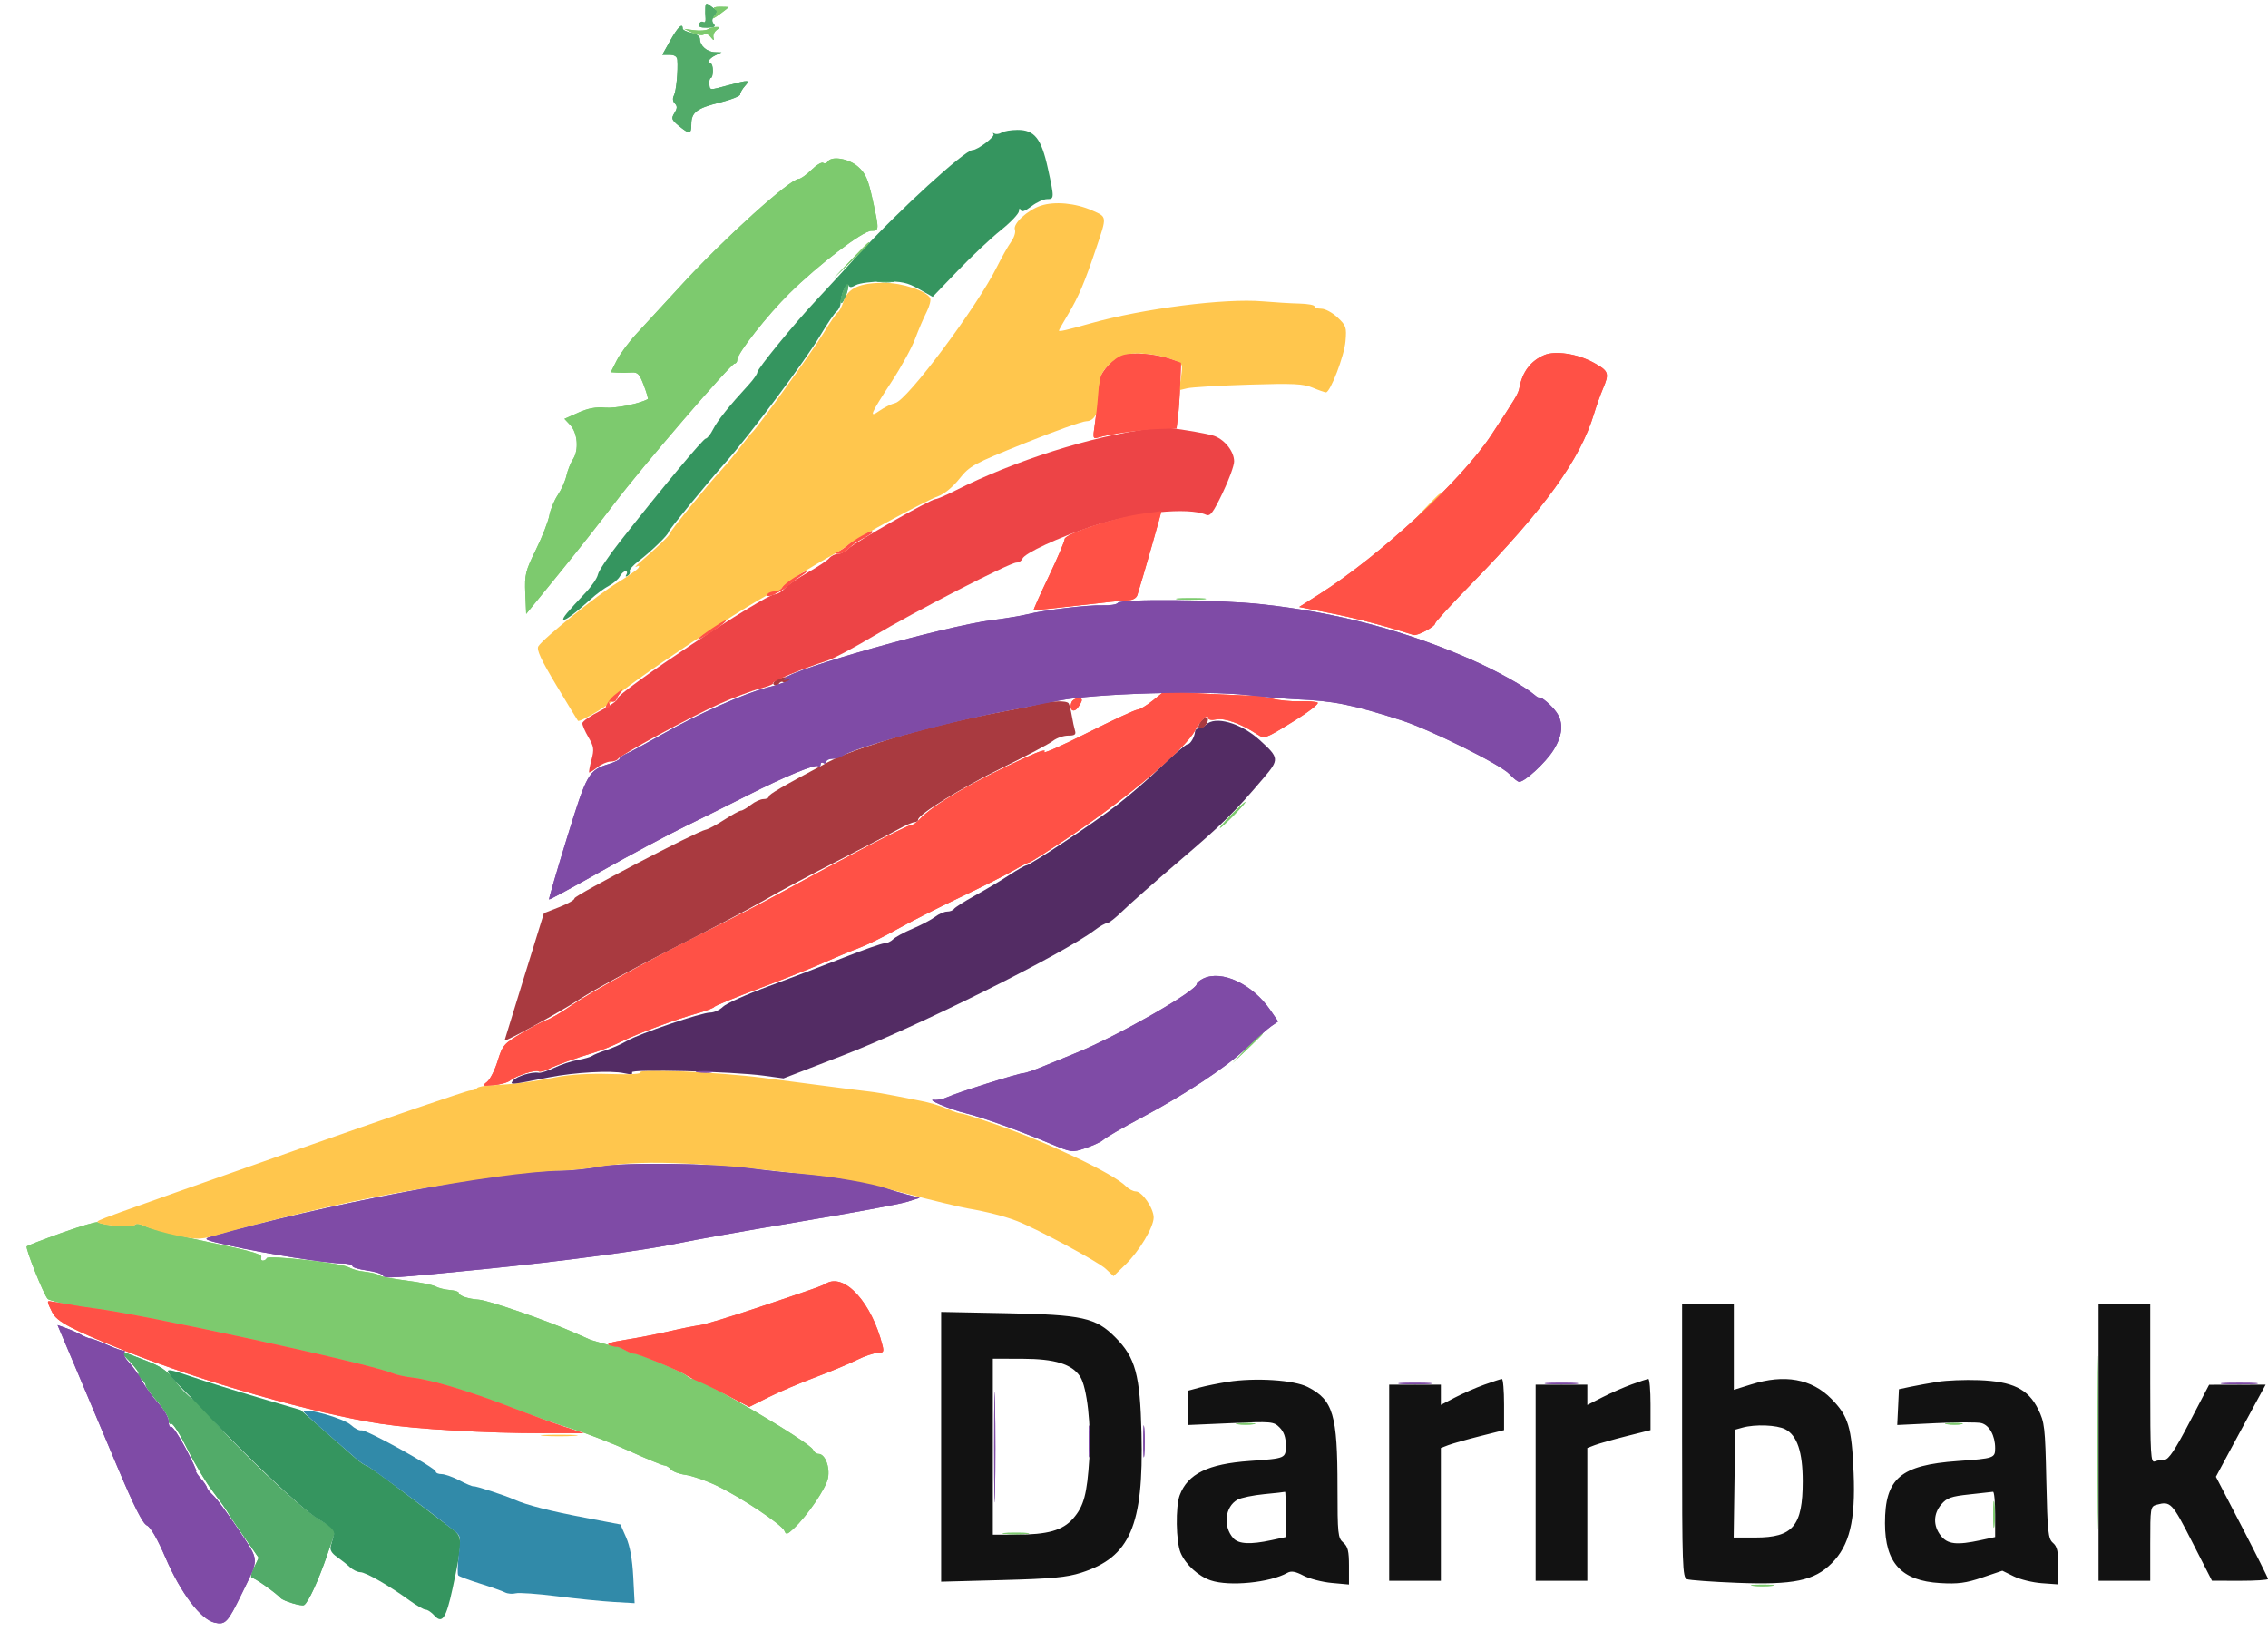
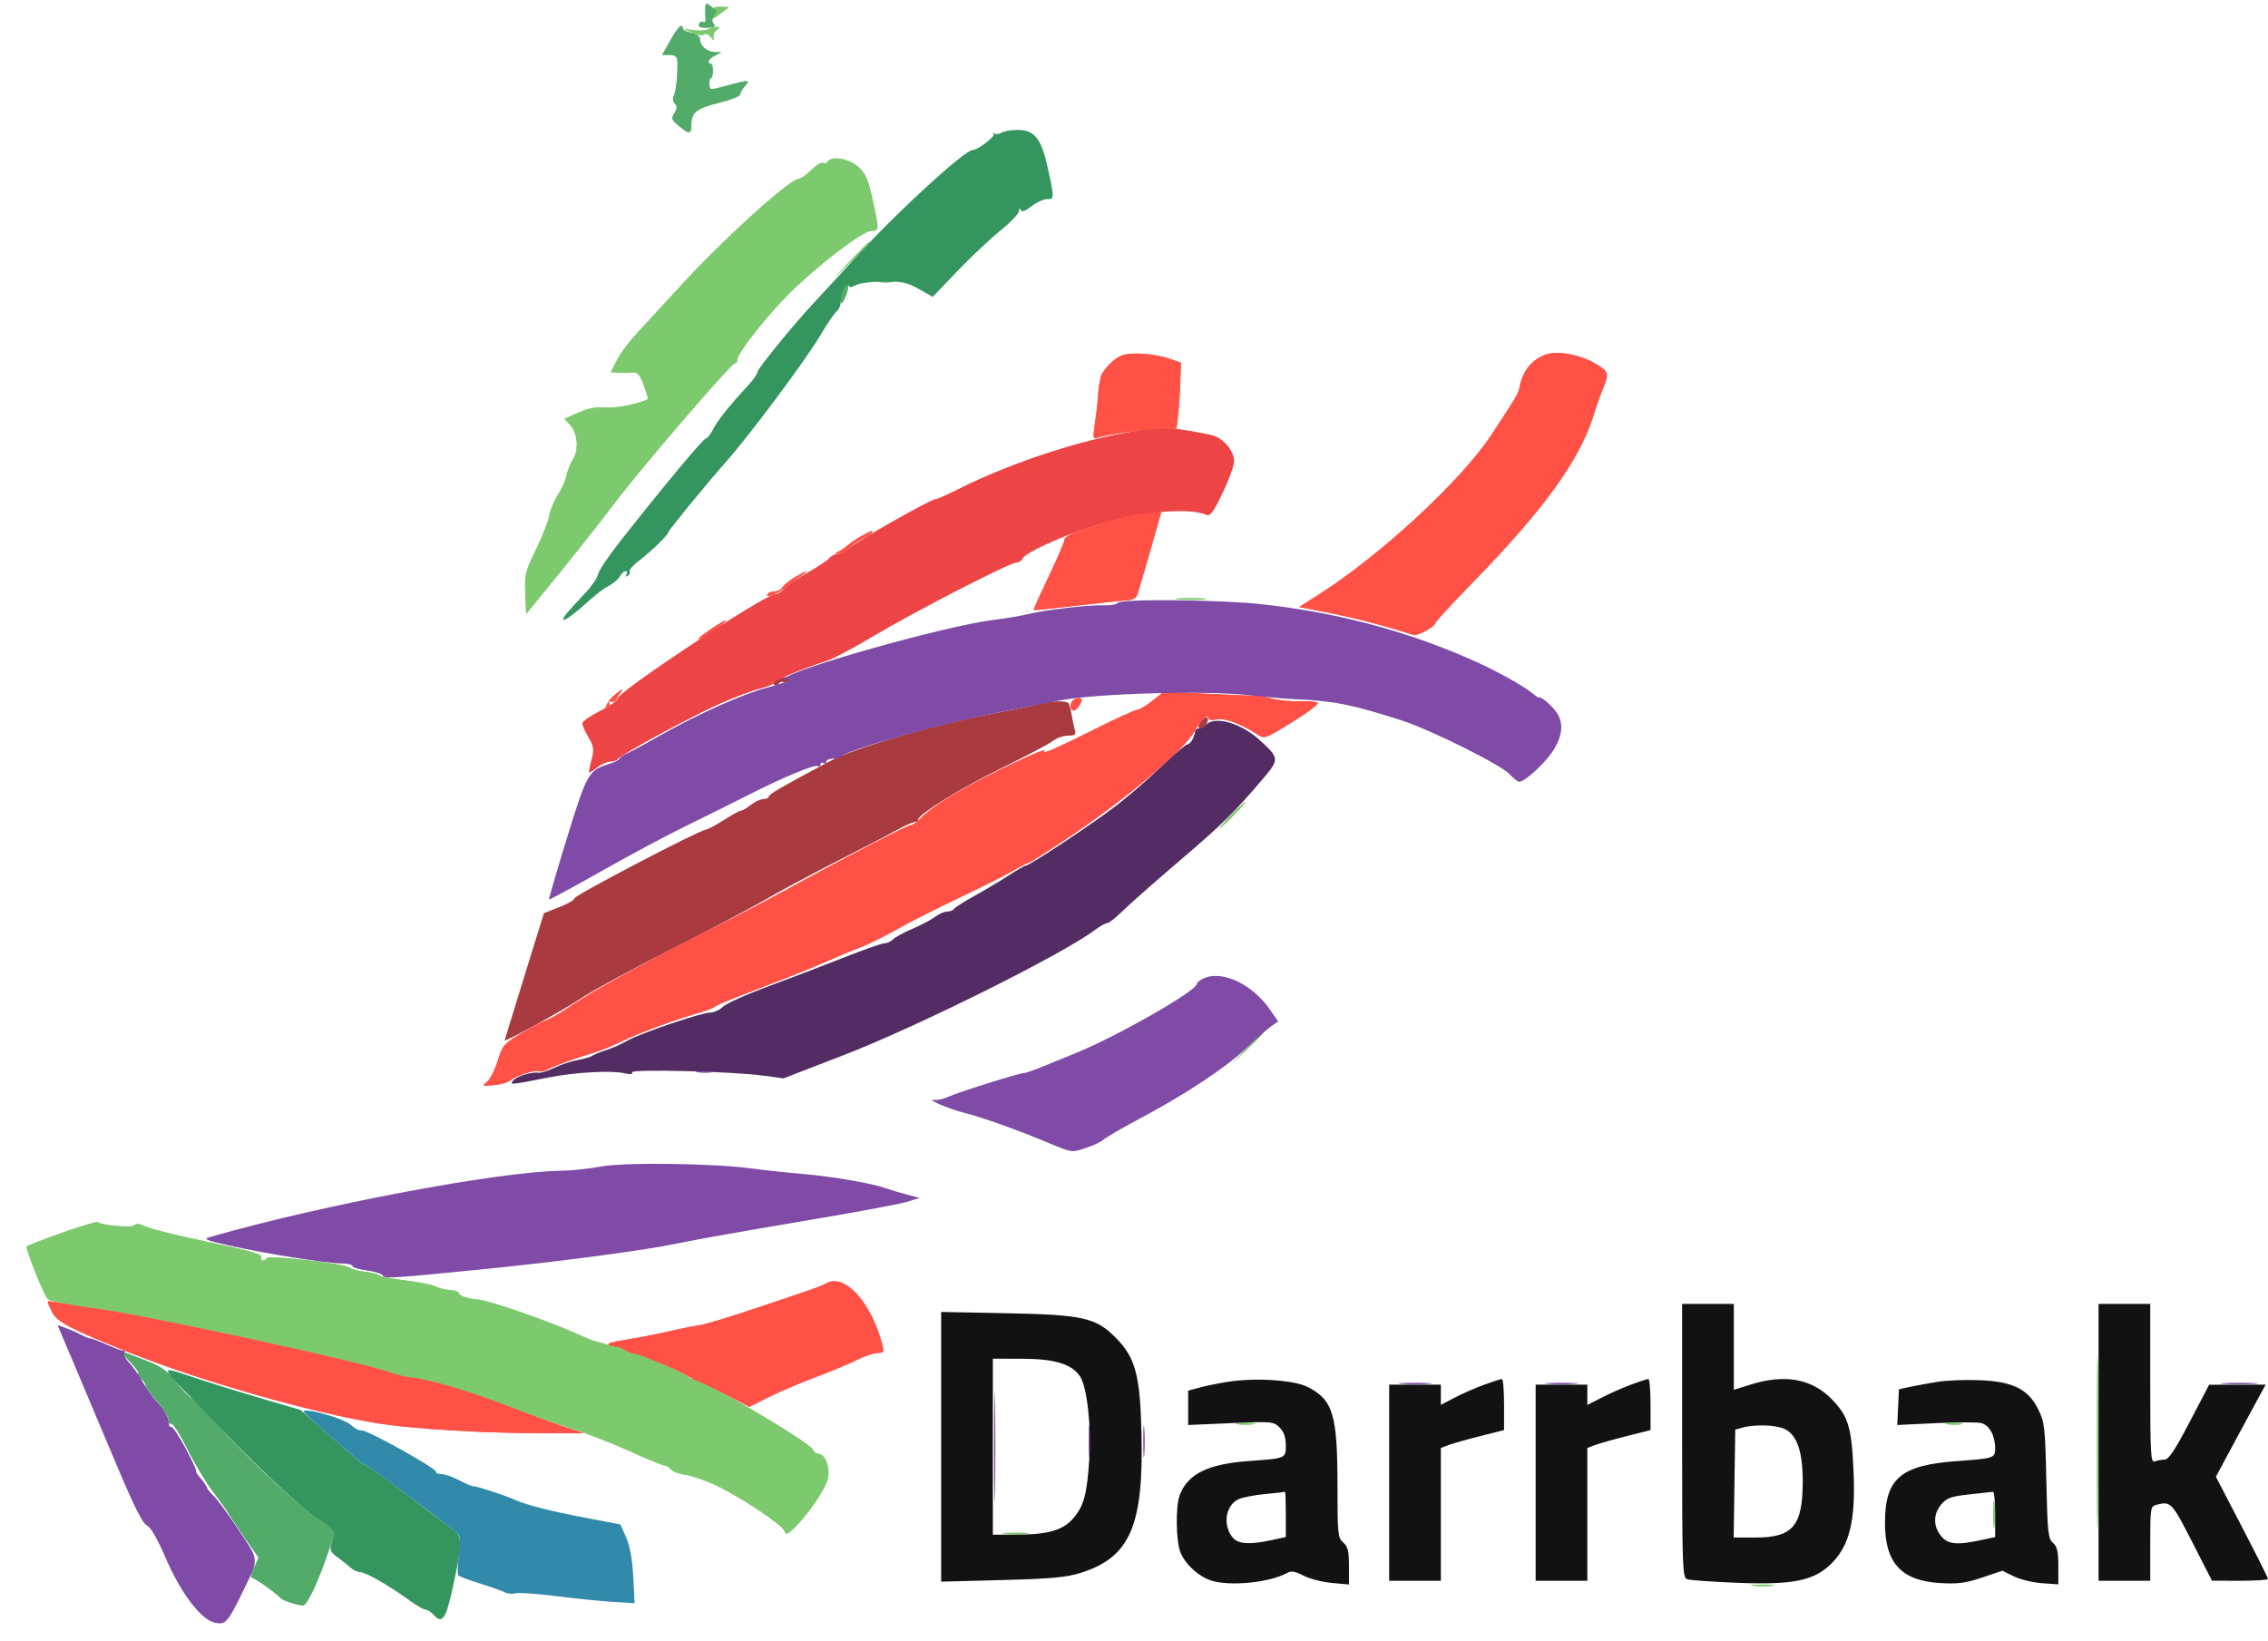
<svg xmlns="http://www.w3.org/2000/svg" width="76" height="55" viewBox="0 0 76 55" fill="none">
  <path fill-rule="evenodd" clip-rule="evenodd" d="M23.636 0.257C23.63 0.356 23.633 0.519 23.644 0.617C23.654 0.716 23.62 0.771 23.569 0.739C23.517 0.707 23.453 0.738 23.426 0.808C23.392 0.898 23.471 0.933 23.696 0.928C23.939 0.923 23.991 0.893 23.915 0.8C23.846 0.716 23.853 0.635 23.938 0.532C24.005 0.451 24.042 0.373 24.022 0.36C24.001 0.346 23.908 0.276 23.815 0.205C23.669 0.093 23.645 0.1 23.636 0.257ZM22.462 1.356L22.192 1.839H22.438C22.604 1.839 22.689 1.895 22.698 2.009C22.726 2.375 22.66 3.056 22.583 3.202C22.532 3.297 22.545 3.4 22.614 3.47C22.701 3.558 22.698 3.632 22.601 3.788C22.487 3.971 22.503 4.016 22.748 4.218C23.107 4.512 23.166 4.505 23.166 4.166C23.166 3.766 23.349 3.626 24.123 3.436C24.497 3.344 24.802 3.222 24.802 3.166C24.802 3.109 24.873 2.983 24.961 2.886C25.153 2.673 25.1 2.67 24.417 2.854C23.754 3.033 23.787 3.036 23.77 2.806C23.762 2.7 23.785 2.613 23.821 2.613C23.858 2.613 23.888 2.504 23.888 2.371C23.888 2.238 23.855 2.129 23.815 2.129C23.663 2.129 23.753 1.961 23.96 1.861L24.176 1.756L23.953 1.749C23.692 1.742 23.454 1.533 23.454 1.312C23.454 1.218 23.342 1.135 23.166 1.1C23.007 1.068 22.877 1.004 22.877 0.957C22.877 0.751 22.712 0.91 22.462 1.356ZM29.447 9.449C29.593 9.471 29.809 9.47 29.928 9.448C30.046 9.425 29.926 9.406 29.662 9.407C29.397 9.408 29.3 9.427 29.447 9.449ZM28.278 9.7C28.116 10.107 28.155 10.349 28.321 9.967C28.399 9.785 28.446 9.589 28.425 9.532C28.403 9.475 28.337 9.55 28.278 9.7ZM4.337 45.615C4.532 45.816 4.669 46.004 4.64 46.033C4.611 46.062 4.653 46.141 4.734 46.208C4.815 46.275 4.881 46.372 4.881 46.424C4.881 46.476 5.054 46.716 5.266 46.958C5.477 47.199 5.651 47.48 5.651 47.582C5.651 47.684 5.691 47.743 5.74 47.712C5.79 47.681 6.031 48.059 6.277 48.552C6.522 49.045 6.903 49.682 7.123 49.968C7.342 50.255 7.567 50.568 7.621 50.664C7.675 50.76 7.933 51.146 8.194 51.522L8.669 52.205L8.509 52.542C8.409 52.752 8.388 52.88 8.453 52.88C8.539 52.88 9.228 53.368 9.404 53.554C9.502 53.657 10.108 53.839 10.189 53.789C10.33 53.701 10.665 52.977 10.956 52.134C11.108 51.694 11.232 51.315 11.232 51.292C11.232 51.269 10.962 51.086 10.631 50.884C10.008 50.505 7.853 48.461 7.094 47.53C6.856 47.238 6.562 46.943 6.441 46.876C6.32 46.809 6.065 46.548 5.874 46.297C5.579 45.907 5.414 45.797 4.755 45.545L3.982 45.25L4.337 45.615Z" fill="#52AB69" />
  <path fill-rule="evenodd" clip-rule="evenodd" d="M23.95 0.301C24.041 0.358 24.036 0.413 23.93 0.545C23.841 0.655 23.904 0.633 24.104 0.486C24.276 0.36 24.417 0.25 24.417 0.242C24.417 0.235 24.285 0.228 24.124 0.228C23.952 0.228 23.88 0.258 23.95 0.301ZM23.724 0.981C23.656 1.023 23.449 1.037 23.263 1.013L22.925 0.968L23.214 1.101C23.373 1.174 23.542 1.198 23.591 1.154C23.64 1.109 23.738 1.146 23.813 1.239C23.915 1.365 23.938 1.37 23.909 1.259C23.888 1.18 23.934 1.067 24.012 1.01C24.135 0.919 24.133 0.905 24 0.905C23.916 0.905 23.792 0.939 23.724 0.981ZM27.736 5.418C27.703 5.472 27.634 5.49 27.582 5.458C27.531 5.426 27.353 5.534 27.186 5.698C27.019 5.862 26.829 5.996 26.764 5.996C26.472 5.996 24.276 7.979 22.867 9.514C22.277 10.158 21.587 10.907 21.334 11.179C21.081 11.45 20.782 11.853 20.67 12.073L20.467 12.473L20.686 12.487C20.806 12.495 21.017 12.493 21.154 12.483C21.369 12.467 21.428 12.527 21.573 12.909C21.666 13.154 21.727 13.363 21.708 13.374C21.437 13.529 20.618 13.693 20.279 13.661C19.973 13.632 19.709 13.681 19.38 13.828L18.914 14.036L19.11 14.247C19.356 14.509 19.402 15.081 19.203 15.386C19.12 15.514 19.021 15.763 18.982 15.94C18.943 16.118 18.813 16.41 18.692 16.588C18.572 16.767 18.443 17.078 18.407 17.279C18.37 17.48 18.169 17.995 17.958 18.423C17.604 19.142 17.577 19.255 17.603 19.888L17.632 20.574L18.739 19.215C19.348 18.468 20.176 17.417 20.58 16.881C21.46 15.71 24.491 12.183 24.617 12.183C24.666 12.183 24.706 12.125 24.706 12.055C24.706 11.841 25.713 10.559 26.458 9.825C27.425 8.871 28.911 7.736 29.193 7.736C29.465 7.736 29.466 7.719 29.238 6.678C29.09 6.004 29.006 5.813 28.757 5.59C28.448 5.313 27.862 5.214 27.736 5.418ZM28.504 8.727L27.93 9.331L28.531 8.754C29.09 8.218 29.177 8.123 29.105 8.123C29.09 8.123 28.82 8.395 28.504 8.727ZM39.502 20.084C39.727 20.104 40.095 20.104 40.32 20.084C40.545 20.063 40.361 20.047 39.911 20.047C39.461 20.047 39.277 20.063 39.502 20.084ZM41.258 27.311C41.025 27.55 40.855 27.746 40.882 27.746C40.908 27.746 41.121 27.55 41.355 27.311C41.588 27.072 41.758 26.876 41.731 26.876C41.705 26.876 41.492 27.072 41.258 27.311ZM41.784 35.117L41.306 35.625L41.812 35.145C42.09 34.881 42.317 34.653 42.317 34.637C42.317 34.565 42.228 34.646 41.784 35.117ZM2.073 41.314C1.456 41.535 0.926 41.739 0.896 41.77C0.84 41.826 1.466 43.395 1.598 43.529C1.668 43.601 2.497 43.773 3.1 43.84C4.58 44.004 12.436 45.709 13.145 46.02C13.271 46.075 13.574 46.142 13.819 46.169C14.437 46.237 15.729 46.624 17.073 47.144C17.698 47.386 18.618 47.71 19.118 47.864C19.618 48.018 20.505 48.362 21.091 48.627C21.676 48.893 22.204 49.11 22.264 49.11C22.323 49.11 22.422 49.169 22.482 49.242C22.542 49.315 22.764 49.398 22.974 49.426C23.185 49.455 23.642 49.611 23.989 49.775C24.784 50.148 26.207 51.094 26.287 51.302C26.339 51.438 26.38 51.428 26.594 51.227C27.059 50.79 27.682 49.873 27.746 49.532C27.816 49.156 27.646 48.723 27.429 48.723C27.357 48.723 27.275 48.662 27.247 48.588C27.152 48.341 23.524 46.21 23.198 46.21C23.148 46.21 23.06 46.162 23.002 46.103C22.885 45.985 21.352 45.337 21.254 45.364C21.221 45.373 21.085 45.321 20.952 45.247C20.82 45.174 20.69 45.12 20.664 45.127C20.625 45.138 20.25 45.041 19.797 44.904C19.771 44.895 19.537 44.793 19.277 44.676C18.385 44.274 16.381 43.579 16.044 43.554C15.674 43.528 15.37 43.422 15.37 43.32C15.37 43.284 15.236 43.244 15.071 43.231C14.906 43.219 14.691 43.165 14.592 43.111C14.493 43.058 14.056 42.97 13.622 42.915C13.188 42.861 12.787 42.787 12.73 42.751C12.624 42.684 12.506 42.656 12.098 42.6C11.965 42.582 11.77 42.52 11.665 42.463C11.409 42.325 8.98 42.058 8.939 42.163C8.921 42.209 8.862 42.246 8.808 42.246C8.754 42.246 8.731 42.191 8.757 42.123C8.791 42.032 8.323 41.9 7.011 41.63C6.025 41.427 5.073 41.193 4.896 41.11C4.684 41.01 4.553 40.993 4.511 41.059C4.451 41.154 3.463 41.075 3.274 40.961C3.231 40.935 2.691 41.094 2.073 41.314ZM70.27 48.336C70.27 50.915 70.283 51.97 70.298 50.681C70.313 49.391 70.313 47.281 70.298 45.992C70.283 44.703 70.27 45.758 70.27 48.336ZM41.475 47.729C41.62 47.751 41.859 47.751 42.004 47.729C42.15 47.707 42.031 47.689 41.739 47.689C41.448 47.689 41.329 47.707 41.475 47.729ZM65.247 47.729C65.393 47.751 65.61 47.751 65.728 47.728C65.846 47.705 65.727 47.687 65.462 47.687C65.197 47.688 65.101 47.707 65.247 47.729ZM66.794 50.753C66.794 51.152 66.811 51.315 66.831 51.116C66.852 50.916 66.852 50.59 66.831 50.391C66.811 50.191 66.794 50.354 66.794 50.753ZM33.68 51.403C33.878 51.424 34.203 51.424 34.401 51.403C34.6 51.383 34.438 51.365 34.041 51.365C33.644 51.365 33.481 51.383 33.68 51.403ZM58.749 53.143C58.922 53.164 59.203 53.164 59.375 53.143C59.547 53.122 59.406 53.104 59.062 53.104C58.718 53.104 58.577 53.122 58.749 53.143Z" fill="#7DCA6E" />
-   <path fill-rule="evenodd" clip-rule="evenodd" d="M37.458 20.205C37.426 20.258 37.196 20.294 36.947 20.286C36.457 20.269 34.968 20.447 34.426 20.586C34.241 20.634 33.707 20.722 33.241 20.782C31.67 20.983 26.627 22.398 26.294 22.732C26.23 22.795 26.262 22.807 26.39 22.766C26.538 22.719 26.549 22.727 26.438 22.799C26.359 22.85 26.03 22.959 25.708 23.042C24.951 23.235 23.364 23.941 22.204 24.603C21.701 24.889 21.17 25.177 21.025 25.242C20.879 25.307 20.76 25.39 20.76 25.427C20.76 25.463 20.598 25.543 20.399 25.605C19.723 25.815 19.665 25.918 18.998 28.085C18.654 29.201 18.385 30.127 18.399 30.143C18.414 30.158 19.2 29.733 20.146 29.198C21.093 28.663 22.365 27.982 22.974 27.686C23.582 27.389 24.514 26.927 25.043 26.658C26.27 26.035 27.302 25.607 27.411 25.675C27.458 25.704 27.497 25.679 27.497 25.62C27.497 25.56 27.54 25.538 27.593 25.571C27.646 25.604 27.689 25.585 27.689 25.529C27.689 25.472 27.789 25.426 27.911 25.426C28.032 25.426 28.173 25.387 28.223 25.339C28.483 25.093 31.756 24.19 33.704 23.827C34.181 23.738 34.982 23.582 35.484 23.48C36.676 23.239 40.368 23.132 41.836 23.297C42.392 23.359 43.106 23.421 43.424 23.434C44.688 23.487 45.309 23.611 46.94 24.133C47.916 24.445 50.297 25.628 50.586 25.945C50.715 26.085 50.86 26.2 50.909 26.2C51.098 26.2 51.789 25.562 52.052 25.146C52.364 24.652 52.401 24.225 52.162 23.877C52.004 23.646 51.631 23.326 51.578 23.376C51.564 23.389 51.499 23.354 51.434 23.297C51.097 23.005 50.165 22.485 49.276 22.094C47.079 21.128 44.76 20.517 42.269 20.248C40.814 20.091 37.546 20.062 37.458 20.205ZM40.32 32.794C40.201 32.852 40.104 32.933 40.104 32.975C40.104 33.203 37.441 34.725 36.062 35.285C35.771 35.403 35.281 35.604 34.973 35.731C34.665 35.859 34.362 35.963 34.299 35.962C34.146 35.961 32.032 36.628 31.741 36.769C31.614 36.831 31.419 36.871 31.308 36.859C30.995 36.824 31.816 37.173 32.357 37.306C32.913 37.442 34.157 37.889 35.196 38.326C35.905 38.625 35.925 38.627 36.362 38.481C36.607 38.398 36.867 38.282 36.94 38.221C37.085 38.099 37.563 37.822 38.361 37.396C39.711 36.675 41.08 35.769 41.692 35.191C42.062 34.84 42.47 34.481 42.598 34.392L42.83 34.231L42.563 33.843C41.964 32.975 40.938 32.495 40.32 32.794ZM23.384 35.936C23.53 35.958 23.747 35.957 23.865 35.934C23.984 35.911 23.864 35.893 23.599 35.894C23.335 35.895 23.238 35.913 23.384 35.936ZM20.121 39.095C19.742 39.168 19.158 39.23 18.821 39.234C16.746 39.253 10.796 40.374 7.049 41.452C6.794 41.525 6.869 41.558 7.722 41.75C8.877 42.009 10.949 42.338 11.449 42.341C11.648 42.342 11.81 42.381 11.81 42.427C11.81 42.474 12.025 42.54 12.287 42.575C12.55 42.61 12.793 42.685 12.829 42.743C12.898 42.855 13.091 42.843 16.237 42.53C18.789 42.276 21.685 41.89 22.733 41.664C23.209 41.561 25.028 41.238 26.775 40.945C28.522 40.653 30.146 40.353 30.384 40.279L30.817 40.143L30.384 40.03C30.146 39.968 29.843 39.878 29.71 39.829C29.25 39.66 27.924 39.43 26.919 39.344C26.364 39.296 25.584 39.212 25.187 39.158C23.921 38.984 20.892 38.946 20.121 39.095ZM2.545 45.864C2.884 46.666 3.513 48.155 3.941 49.174C4.491 50.48 4.78 51.054 4.921 51.12C5.05 51.179 5.275 51.569 5.551 52.211C6.057 53.386 6.732 54.277 7.194 54.379C7.553 54.458 7.63 54.376 8.1 53.411C8.698 52.186 8.705 52.337 7.994 51.267C7.647 50.745 7.27 50.231 7.155 50.125C7.041 50.018 6.941 49.895 6.935 49.85C6.928 49.806 6.831 49.664 6.72 49.536C6.609 49.408 6.543 49.303 6.573 49.303C6.602 49.303 6.443 48.957 6.219 48.534C5.995 48.111 5.775 47.788 5.731 47.815C5.687 47.842 5.651 47.762 5.651 47.636C5.651 47.509 5.5 47.242 5.312 47.036C5.126 46.832 4.877 46.49 4.759 46.275C4.641 46.061 4.444 45.784 4.322 45.66C4.201 45.536 4.128 45.391 4.161 45.337C4.195 45.282 4.186 45.248 4.142 45.261C4.099 45.273 3.852 45.187 3.594 45.07C3.335 44.952 3.084 44.856 3.034 44.856C2.984 44.856 2.849 44.803 2.733 44.739C2.618 44.674 2.389 44.572 2.225 44.513L1.928 44.406L2.545 45.864ZM33.314 48.481C33.314 50.13 33.327 50.818 33.343 50.01C33.359 49.203 33.359 47.854 33.343 47.013C33.327 46.173 33.314 46.833 33.314 48.481ZM46.961 46.377C47.212 46.397 47.624 46.397 47.875 46.377C48.127 46.358 47.921 46.341 47.418 46.341C46.915 46.341 46.709 46.358 46.961 46.377ZM51.869 46.377C52.12 46.397 52.532 46.397 52.783 46.377C53.035 46.358 52.829 46.341 52.326 46.341C51.823 46.341 51.617 46.358 51.869 46.377ZM74.533 46.378C74.811 46.397 75.265 46.397 75.543 46.378C75.821 46.358 75.594 46.342 75.038 46.342C74.482 46.342 74.255 46.358 74.533 46.378ZM36.481 48.288C36.481 48.767 36.497 48.974 36.517 48.75C36.537 48.526 36.538 48.134 36.518 47.88C36.498 47.626 36.481 47.81 36.481 48.288ZM38.31 48.288C38.309 48.767 38.325 48.974 38.346 48.75C38.366 48.526 38.366 48.134 38.346 47.88C38.326 47.626 38.31 47.81 38.31 48.288Z" fill="#7F4BA6" />
  <path fill-rule="evenodd" clip-rule="evenodd" d="M23.636 0.257C23.63 0.356 23.633 0.519 23.644 0.617C23.654 0.716 23.62 0.771 23.569 0.739C23.517 0.707 23.453 0.738 23.426 0.808C23.392 0.898 23.471 0.933 23.696 0.928C23.939 0.923 23.991 0.893 23.915 0.8C23.846 0.716 23.853 0.635 23.938 0.532C24.005 0.451 24.042 0.373 24.022 0.36C24.001 0.346 23.908 0.276 23.815 0.205C23.669 0.093 23.645 0.1 23.636 0.257ZM22.462 1.356L22.192 1.839H22.438C22.604 1.839 22.689 1.895 22.698 2.009C22.726 2.375 22.66 3.056 22.583 3.202C22.532 3.297 22.545 3.4 22.614 3.47C22.701 3.558 22.698 3.632 22.601 3.788C22.487 3.971 22.503 4.016 22.748 4.218C23.107 4.512 23.166 4.505 23.166 4.166C23.166 3.766 23.349 3.626 24.123 3.436C24.497 3.344 24.802 3.222 24.802 3.166C24.802 3.109 24.873 2.983 24.961 2.886C25.153 2.673 25.1 2.67 24.417 2.854C23.754 3.033 23.787 3.036 23.77 2.806C23.762 2.7 23.785 2.613 23.821 2.613C23.858 2.613 23.888 2.504 23.888 2.371C23.888 2.238 23.855 2.129 23.815 2.129C23.663 2.129 23.753 1.961 23.96 1.861L24.176 1.756L23.953 1.749C23.692 1.742 23.454 1.533 23.454 1.312C23.454 1.218 23.342 1.135 23.166 1.1C23.007 1.068 22.877 1.004 22.877 0.957C22.877 0.751 22.712 0.91 22.462 1.356ZM29.447 9.449C29.593 9.471 29.809 9.47 29.928 9.448C30.046 9.425 29.926 9.406 29.662 9.407C29.397 9.408 29.3 9.427 29.447 9.449ZM28.278 9.7C28.116 10.107 28.155 10.349 28.321 9.967C28.399 9.785 28.446 9.589 28.425 9.532C28.403 9.475 28.337 9.55 28.278 9.7ZM4.337 45.615C4.532 45.816 4.669 46.004 4.64 46.033C4.611 46.062 4.653 46.141 4.734 46.208C4.815 46.275 4.881 46.372 4.881 46.424C4.881 46.476 5.054 46.716 5.266 46.958C5.477 47.199 5.651 47.48 5.651 47.582C5.651 47.684 5.691 47.743 5.74 47.712C5.79 47.681 6.031 48.059 6.277 48.552C6.522 49.045 6.903 49.682 7.123 49.968C7.342 50.255 7.567 50.568 7.621 50.664C7.675 50.76 7.933 51.146 8.194 51.522L8.669 52.205L8.509 52.542C8.409 52.752 8.388 52.88 8.453 52.88C8.539 52.88 9.228 53.368 9.404 53.554C9.502 53.657 10.108 53.839 10.189 53.789C10.33 53.701 10.665 52.977 10.956 52.134C11.108 51.694 11.232 51.315 11.232 51.292C11.232 51.269 10.962 51.086 10.631 50.884C10.008 50.505 7.853 48.461 7.094 47.53C6.856 47.238 6.562 46.943 6.441 46.876C6.32 46.809 6.065 46.548 5.874 46.297C5.579 45.907 5.414 45.797 4.755 45.545L3.982 45.25L4.337 45.615Z" fill="#52AB69" />
  <path fill-rule="evenodd" clip-rule="evenodd" d="M33.564 4.444C33.487 4.493 33.379 4.507 33.324 4.476C33.268 4.444 33.253 4.452 33.291 4.494C33.361 4.572 32.761 5.029 32.589 5.029C32.33 5.029 30.101 7.066 28.79 8.5C28.226 9.117 27.561 9.839 27.312 10.104C26.605 10.859 25.379 12.361 25.379 12.473C25.379 12.529 25.251 12.715 25.094 12.886C24.428 13.611 24.048 14.087 23.898 14.382C23.81 14.555 23.699 14.696 23.651 14.696C23.566 14.696 22.206 16.329 20.776 18.147C20.392 18.636 20.058 19.134 20.036 19.253C20.013 19.372 19.827 19.646 19.622 19.862C19.012 20.507 18.835 20.721 18.879 20.766C18.926 20.813 19.285 20.544 19.798 20.078C19.983 19.909 20.257 19.708 20.407 19.63C20.556 19.552 20.72 19.411 20.771 19.316C20.822 19.221 20.907 19.143 20.962 19.143C21.016 19.143 21.029 19.193 20.991 19.254C20.948 19.324 20.965 19.34 21.035 19.296C21.097 19.258 21.126 19.191 21.099 19.147C21.073 19.103 21.213 18.944 21.411 18.793C21.819 18.481 22.396 17.921 22.396 17.836C22.396 17.776 23.697 16.188 24.303 15.507C25.111 14.6 27.002 12.065 27.506 11.211C27.721 10.848 27.959 10.499 28.034 10.436C28.109 10.374 28.17 10.244 28.17 10.147C28.17 9.888 28.378 9.408 28.43 9.548C28.465 9.642 28.52 9.643 28.683 9.553C28.798 9.489 29.217 9.435 29.614 9.432C30.225 9.428 30.406 9.468 30.795 9.688L31.254 9.948L32.094 9.073C32.556 8.592 33.205 7.981 33.535 7.717C33.866 7.452 34.14 7.164 34.145 7.075C34.149 6.976 34.171 6.961 34.2 7.034C34.234 7.118 34.342 7.082 34.563 6.913C34.736 6.781 34.97 6.673 35.084 6.673C35.334 6.673 35.334 6.646 35.112 5.632C34.895 4.642 34.665 4.352 34.096 4.354C33.88 4.355 33.641 4.396 33.564 4.444ZM5.645 46.007C5.694 46.098 5.91 46.345 6.124 46.554C6.338 46.763 6.674 47.109 6.871 47.321C8.234 48.794 10.108 50.57 10.635 50.889C11.112 51.177 11.229 51.294 11.188 51.439C11.16 51.54 11.113 51.707 11.084 51.809C11.048 51.937 11.111 52.049 11.286 52.171C11.425 52.269 11.622 52.424 11.723 52.517C11.824 52.61 11.982 52.687 12.075 52.687C12.255 52.687 13.051 53.144 13.73 53.639C13.96 53.806 14.2 53.943 14.264 53.943C14.327 53.943 14.457 54.03 14.552 54.136C14.818 54.431 14.948 54.239 15.165 53.236C15.494 51.71 15.499 51.499 15.205 51.28C15.065 51.176 14.366 50.645 13.651 50.1C12.936 49.556 12.316 49.11 12.272 49.11C12.229 49.11 12.075 49.006 11.929 48.88C11.784 48.754 11.307 48.336 10.87 47.951L10.074 47.252L8.656 46.834C7.877 46.604 6.86 46.287 6.398 46.128C5.689 45.885 5.571 45.866 5.645 46.007Z" fill="#35955F" />
  <path fill-rule="evenodd" clip-rule="evenodd" d="M10.174 47.31C10.174 47.331 10.509 47.64 10.92 47.998C11.33 48.356 11.784 48.752 11.929 48.879C12.074 49.006 12.229 49.11 12.272 49.11C12.335 49.11 14.205 50.498 15.242 51.316C15.435 51.467 15.445 51.53 15.374 52.108C15.332 52.453 15.325 52.763 15.358 52.797C15.391 52.831 15.722 52.954 16.092 53.071C16.463 53.187 16.837 53.32 16.923 53.365C17.01 53.41 17.171 53.424 17.281 53.395C17.391 53.366 18.013 53.41 18.663 53.493C19.314 53.575 20.165 53.662 20.556 53.684L21.266 53.726L21.22 52.842C21.189 52.255 21.11 51.813 20.982 51.523L20.79 51.088L19.596 50.86C18.438 50.64 17.644 50.437 17.247 50.259C16.916 50.111 15.936 49.791 15.868 49.809C15.833 49.818 15.621 49.73 15.399 49.613C15.176 49.496 14.905 49.4 14.797 49.4C14.689 49.4 14.601 49.361 14.601 49.314C14.601 49.192 12.27 47.9 12.112 47.934C12.04 47.95 11.883 47.87 11.762 47.757C11.521 47.53 10.174 47.151 10.174 47.31Z" fill="#318AA9" />
  <path fill-rule="evenodd" clip-rule="evenodd" d="M23.95 0.301C24.041 0.358 24.036 0.413 23.93 0.545C23.841 0.655 23.904 0.633 24.104 0.486C24.276 0.36 24.417 0.25 24.417 0.242C24.417 0.235 24.285 0.228 24.124 0.228C23.952 0.228 23.88 0.258 23.95 0.301ZM23.724 0.981C23.656 1.023 23.449 1.037 23.263 1.013L22.925 0.968L23.214 1.101C23.373 1.174 23.542 1.198 23.591 1.154C23.64 1.109 23.738 1.146 23.813 1.239C23.915 1.365 23.938 1.37 23.909 1.259C23.888 1.18 23.934 1.067 24.012 1.01C24.135 0.919 24.133 0.905 24 0.905C23.916 0.905 23.792 0.939 23.724 0.981ZM27.736 5.418C27.703 5.472 27.634 5.49 27.582 5.458C27.531 5.426 27.353 5.534 27.186 5.698C27.019 5.862 26.829 5.996 26.764 5.996C26.472 5.996 24.276 7.979 22.867 9.514C22.277 10.158 21.587 10.907 21.334 11.179C21.081 11.45 20.782 11.853 20.67 12.073L20.467 12.473L20.686 12.487C20.806 12.495 21.017 12.493 21.154 12.483C21.369 12.467 21.428 12.527 21.573 12.909C21.666 13.154 21.727 13.363 21.708 13.374C21.437 13.529 20.618 13.693 20.279 13.661C19.973 13.632 19.709 13.681 19.38 13.828L18.914 14.036L19.11 14.247C19.356 14.509 19.402 15.081 19.203 15.386C19.12 15.514 19.021 15.763 18.982 15.94C18.943 16.118 18.813 16.41 18.692 16.588C18.572 16.767 18.443 17.078 18.407 17.279C18.37 17.48 18.169 17.995 17.958 18.423C17.604 19.142 17.577 19.255 17.603 19.888L17.632 20.574L18.739 19.215C19.348 18.468 20.176 17.417 20.58 16.881C21.46 15.71 24.491 12.183 24.617 12.183C24.666 12.183 24.706 12.125 24.706 12.055C24.706 11.841 25.713 10.559 26.458 9.825C27.425 8.871 28.911 7.736 29.193 7.736C29.465 7.736 29.466 7.719 29.238 6.678C29.09 6.004 29.006 5.813 28.757 5.59C28.448 5.313 27.862 5.214 27.736 5.418ZM28.504 8.727L27.93 9.331L28.531 8.754C29.09 8.218 29.177 8.123 29.105 8.123C29.09 8.123 28.82 8.395 28.504 8.727ZM39.502 20.084C39.727 20.104 40.095 20.104 40.32 20.084C40.545 20.063 40.361 20.047 39.911 20.047C39.461 20.047 39.277 20.063 39.502 20.084ZM41.258 27.311C41.025 27.55 40.855 27.746 40.882 27.746C40.908 27.746 41.121 27.55 41.355 27.311C41.588 27.072 41.758 26.876 41.731 26.876C41.705 26.876 41.492 27.072 41.258 27.311ZM41.784 35.117L41.306 35.625L41.812 35.145C42.09 34.881 42.317 34.653 42.317 34.637C42.317 34.565 42.228 34.646 41.784 35.117ZM2.073 41.314C1.456 41.535 0.926 41.739 0.896 41.77C0.84 41.826 1.466 43.395 1.598 43.529C1.668 43.601 2.497 43.773 3.1 43.84C4.58 44.004 12.436 45.709 13.145 46.02C13.271 46.075 13.574 46.142 13.819 46.169C14.437 46.237 15.729 46.624 17.073 47.144C17.698 47.386 18.618 47.71 19.118 47.864C19.618 48.018 20.505 48.362 21.091 48.627C21.676 48.893 22.204 49.11 22.264 49.11C22.323 49.11 22.422 49.169 22.482 49.242C22.542 49.315 22.764 49.398 22.974 49.426C23.185 49.455 23.642 49.611 23.989 49.775C24.784 50.148 26.207 51.094 26.287 51.302C26.339 51.438 26.38 51.428 26.594 51.227C27.059 50.79 27.682 49.873 27.746 49.532C27.816 49.156 27.646 48.723 27.429 48.723C27.357 48.723 27.275 48.662 27.247 48.588C27.152 48.341 23.524 46.21 23.198 46.21C23.148 46.21 23.06 46.162 23.002 46.103C22.885 45.985 21.352 45.337 21.254 45.364C21.221 45.373 21.085 45.321 20.952 45.247C20.82 45.174 20.69 45.12 20.664 45.127C20.625 45.138 20.25 45.041 19.797 44.904C19.771 44.895 19.537 44.793 19.277 44.676C18.385 44.274 16.381 43.579 16.044 43.554C15.674 43.528 15.37 43.422 15.37 43.32C15.37 43.284 15.236 43.244 15.071 43.231C14.906 43.219 14.691 43.165 14.592 43.111C14.493 43.058 14.056 42.97 13.622 42.915C13.188 42.861 12.787 42.787 12.73 42.751C12.624 42.684 12.506 42.656 12.098 42.6C11.965 42.582 11.77 42.52 11.665 42.463C11.409 42.325 8.98 42.058 8.939 42.163C8.921 42.209 8.862 42.246 8.808 42.246C8.754 42.246 8.731 42.191 8.757 42.123C8.791 42.032 8.323 41.9 7.011 41.63C6.025 41.427 5.073 41.193 4.896 41.11C4.684 41.01 4.553 40.993 4.511 41.059C4.451 41.154 3.463 41.075 3.274 40.961C3.231 40.935 2.691 41.094 2.073 41.314ZM70.27 48.336C70.27 50.915 70.283 51.97 70.298 50.681C70.313 49.391 70.313 47.281 70.298 45.992C70.283 44.703 70.27 45.758 70.27 48.336ZM41.475 47.729C41.62 47.751 41.859 47.751 42.004 47.729C42.15 47.707 42.031 47.689 41.739 47.689C41.448 47.689 41.329 47.707 41.475 47.729ZM65.247 47.729C65.393 47.751 65.61 47.751 65.728 47.728C65.846 47.705 65.727 47.687 65.462 47.687C65.197 47.688 65.101 47.707 65.247 47.729ZM66.794 50.753C66.794 51.152 66.811 51.315 66.831 51.116C66.852 50.916 66.852 50.59 66.831 50.391C66.811 50.191 66.794 50.354 66.794 50.753ZM33.68 51.403C33.878 51.424 34.203 51.424 34.401 51.403C34.6 51.383 34.438 51.365 34.041 51.365C33.644 51.365 33.481 51.383 33.68 51.403ZM58.749 53.143C58.922 53.164 59.203 53.164 59.375 53.143C59.547 53.122 59.406 53.104 59.062 53.104C58.718 53.104 58.577 53.122 58.749 53.143Z" fill="#7DCA6E" />
-   <path fill-rule="evenodd" clip-rule="evenodd" d="M37.626 11.901C37.331 11.99 36.894 12.45 36.871 12.697C36.865 12.76 36.851 12.833 36.84 12.86C36.828 12.886 36.805 13.104 36.788 13.343C36.771 13.582 36.724 13.989 36.684 14.248C36.617 14.681 36.626 14.714 36.794 14.664C37.208 14.54 38.216 14.397 38.8 14.378L39.425 14.358L39.473 13.971C39.5 13.758 39.534 13.263 39.548 12.871L39.574 12.157L39.232 12.036C38.725 11.858 37.98 11.795 37.626 11.901ZM51.75 11.899C51.294 12.092 51.015 12.459 50.913 13.004C50.876 13.199 50.801 13.323 49.965 14.591C48.966 16.106 46.241 18.625 44.201 19.919L43.535 20.341L44.587 20.549C45.439 20.717 46.342 20.954 47.369 21.279C47.495 21.319 48.091 20.999 48.091 20.892C48.091 20.847 48.638 20.25 49.307 19.566C51.747 17.068 52.952 15.398 53.413 13.874C53.493 13.609 53.628 13.229 53.712 13.032C53.938 12.503 53.912 12.432 53.388 12.146C52.857 11.856 52.115 11.744 51.75 11.899ZM38.275 17.218C37.397 17.331 35.676 17.892 35.676 18.066C35.676 18.141 35.437 18.703 35.145 19.315C34.852 19.926 34.625 20.435 34.639 20.445C34.654 20.456 35.316 20.387 36.11 20.294C36.904 20.2 37.667 20.12 37.806 20.116C37.959 20.112 38.081 20.042 38.113 19.94C38.331 19.245 38.941 17.105 38.916 17.125C38.907 17.132 38.619 17.174 38.275 17.218ZM28.892 17.95C28.733 18.034 28.517 18.179 28.411 18.272C28.305 18.365 28.153 18.465 28.074 18.495C27.958 18.537 27.962 18.549 28.094 18.555C28.185 18.559 28.336 18.481 28.431 18.382C28.526 18.282 28.744 18.129 28.916 18.041C29.088 17.953 29.229 17.86 29.229 17.835C29.229 17.773 29.221 17.776 28.892 17.95ZM26.63 19.348C26.445 19.461 26.259 19.613 26.216 19.686C26.174 19.759 26.058 19.82 25.957 19.82C25.857 19.82 25.751 19.859 25.722 19.907C25.616 20.078 26.106 19.882 26.399 19.635C26.563 19.497 26.779 19.333 26.88 19.269C26.981 19.206 27.042 19.152 27.015 19.149C26.989 19.146 26.816 19.236 26.63 19.348ZM23.886 21.041C23.395 21.368 23.222 21.541 23.605 21.321C23.943 21.128 24.393 20.791 24.319 20.788C24.291 20.787 24.096 20.901 23.886 21.041ZM20.572 23.31C20.35 23.496 20.192 23.848 20.385 23.728C20.434 23.698 20.448 23.63 20.415 23.576C20.382 23.523 20.415 23.494 20.488 23.511C20.561 23.527 20.634 23.498 20.651 23.445C20.667 23.391 20.725 23.294 20.78 23.227C20.925 23.051 20.842 23.084 20.572 23.31ZM38.623 23.482C38.417 23.647 38.189 23.783 38.116 23.783C38.044 23.783 37.282 24.136 36.424 24.567C35.566 24.999 34.923 25.282 34.993 25.196C35.074 25.099 34.842 25.168 34.383 25.379C32.616 26.187 31.236 26.99 30.821 27.452C30.723 27.561 30.59 27.65 30.526 27.65C30.412 27.65 28.247 28.775 26.197 29.9C25.615 30.22 24.554 30.773 23.839 31.13C21.855 32.12 19.832 33.227 19.152 33.694C18.816 33.926 18.444 34.145 18.327 34.181C18.209 34.218 17.829 34.416 17.481 34.623C16.884 34.977 16.839 35.028 16.678 35.553C16.584 35.858 16.423 36.175 16.32 36.256C16.146 36.394 16.162 36.401 16.546 36.366C16.773 36.346 17.023 36.274 17.103 36.206C17.29 36.048 17.942 35.838 18.046 35.903C18.091 35.931 18.232 35.899 18.361 35.833C18.628 35.697 19.262 35.467 19.894 35.279C20.132 35.208 20.538 35.045 20.795 34.917C21.358 34.638 22.627 34.165 23.358 33.962C23.649 33.881 23.909 33.782 23.936 33.743C23.962 33.704 24.655 33.419 25.475 33.11C26.296 32.801 27.248 32.421 27.593 32.265C27.937 32.11 28.456 31.893 28.747 31.784C29.039 31.674 29.619 31.391 30.037 31.154C30.455 30.917 31.408 30.433 32.154 30.08C32.901 29.727 33.714 29.318 33.961 29.172C34.209 29.026 34.444 28.906 34.483 28.906C34.523 28.906 35.165 28.496 35.91 27.994C37.791 26.729 39.738 25.077 40.039 24.491C40.208 24.163 40.488 23.893 40.488 24.059C40.488 24.124 40.595 24.143 40.765 24.109C41.04 24.054 41.593 24.256 42.13 24.61C42.372 24.769 42.392 24.762 43.316 24.191C43.834 23.872 44.211 23.582 44.154 23.547C44.098 23.512 43.824 23.491 43.545 23.501C43.267 23.511 42.865 23.474 42.654 23.419C42.442 23.364 42.204 23.32 42.124 23.321C42.045 23.322 41.309 23.291 40.488 23.252L38.997 23.18L38.623 23.482ZM35.906 23.537C35.813 23.778 35.969 23.911 36.116 23.716C36.188 23.62 36.249 23.509 36.251 23.469C36.257 23.336 35.96 23.394 35.906 23.537ZM27.689 43.008C27.521 43.104 27.385 43.152 25.316 43.847C24.461 44.134 23.617 44.388 23.44 44.412C23.262 44.436 22.793 44.53 22.396 44.622C21.999 44.713 21.349 44.839 20.952 44.901C20.47 44.977 20.294 45.036 20.423 45.079C20.529 45.115 20.637 45.137 20.663 45.129C20.69 45.121 20.82 45.174 20.952 45.247C21.085 45.321 21.22 45.373 21.254 45.364C21.336 45.341 22.834 45.959 22.993 46.081C23.061 46.134 23.257 46.233 23.427 46.301C23.597 46.368 24.045 46.587 24.422 46.786L25.107 47.148L25.748 46.826C26.101 46.649 26.801 46.35 27.304 46.162C27.807 45.974 28.435 45.712 28.701 45.58C28.966 45.448 29.285 45.34 29.409 45.34C29.602 45.34 29.626 45.305 29.573 45.094C29.215 43.661 28.307 42.657 27.689 43.008ZM1.609 43.653C1.609 43.682 1.673 43.832 1.753 43.986C1.913 44.297 2.382 44.543 4.232 45.285C6.731 46.289 10.556 47.378 12.772 47.716C13.952 47.896 16.296 48.031 18.209 48.029L19.557 48.027L18.883 47.805C18.513 47.683 17.698 47.385 17.073 47.143C15.728 46.623 14.437 46.237 13.819 46.169C13.574 46.142 13.271 46.075 13.145 46.02C12.436 45.709 4.58 44.004 3.1 43.84C2.941 43.822 2.552 43.761 2.234 43.704C1.552 43.582 1.609 43.587 1.609 43.653Z" fill="#FF5146" />
-   <path fill-rule="evenodd" clip-rule="evenodd" d="M34.881 6.892C34.426 7.042 33.933 7.498 34.01 7.699C34.041 7.78 33.983 7.963 33.88 8.106C33.778 8.248 33.567 8.623 33.41 8.938C32.748 10.274 30.409 13.407 30 13.506C29.867 13.538 29.631 13.654 29.475 13.763C29.103 14.025 29.157 13.894 29.885 12.78C30.204 12.292 30.555 11.652 30.665 11.357C30.775 11.062 30.948 10.657 31.05 10.457C31.152 10.256 31.204 10.043 31.167 9.983C31.017 9.738 30.234 9.48 29.634 9.478C28.814 9.475 28.414 9.655 28.271 10.089C28.209 10.277 28.123 10.444 28.08 10.461C28.037 10.477 27.817 10.796 27.592 11.168C27.233 11.761 25.354 14.373 25.193 14.503C25.16 14.53 24.985 14.747 24.805 14.986C24.624 15.226 24.336 15.573 24.164 15.76C23.688 16.275 22.444 17.81 22.444 17.881C22.444 17.94 22.016 18.351 21.433 18.854C21.301 18.968 21.253 19.029 21.328 18.99C21.416 18.944 21.439 18.958 21.395 19.03C21.358 19.09 21.037 19.316 20.683 19.532C20.017 19.936 18.201 21.398 18.04 21.659C17.972 21.769 18.125 22.102 18.642 22.964C19.024 23.601 19.35 24.136 19.367 24.155C19.432 24.224 20.614 23.503 20.593 23.408C20.55 23.221 25.674 19.82 25.999 19.82C26.076 19.82 26.174 19.758 26.216 19.683C26.284 19.562 27.164 18.998 27.987 18.548C28.148 18.46 28.352 18.325 28.441 18.248C28.674 18.046 31.043 16.767 31.442 16.628C31.642 16.557 31.928 16.323 32.147 16.048C32.498 15.609 32.604 15.551 34.341 14.851C35.345 14.447 36.274 14.116 36.405 14.116C36.678 14.116 36.852 13.779 36.827 13.298C36.819 13.136 36.823 12.961 36.836 12.908C36.849 12.855 36.865 12.76 36.871 12.697C36.897 12.415 37.333 11.991 37.7 11.892C38.099 11.784 38.803 11.864 39.368 12.081C39.632 12.182 39.64 12.205 39.577 12.632L39.51 13.078L39.783 13.013C39.932 12.976 40.856 12.922 41.835 12.891C43.347 12.844 43.672 12.86 43.988 12.993C44.193 13.079 44.393 13.149 44.432 13.149C44.578 13.149 45.047 11.924 45.088 11.435C45.128 10.965 45.109 10.909 44.82 10.638C44.65 10.477 44.406 10.346 44.279 10.346C44.153 10.346 44.049 10.31 44.049 10.266C44.049 10.222 43.822 10.18 43.544 10.173C43.266 10.167 42.714 10.133 42.317 10.099C41.044 9.989 38.322 10.337 36.542 10.837C35.723 11.068 35.484 11.122 35.484 11.077C35.484 11.06 35.63 10.802 35.809 10.503C36.139 9.954 36.349 9.457 36.733 8.316C37.098 7.235 37.102 7.277 36.602 7.054C36.039 6.805 35.347 6.739 34.881 6.892ZM47.75 17.04L47.273 17.548L47.778 17.068C48.056 16.804 48.283 16.576 48.283 16.561C48.283 16.488 48.194 16.569 47.75 17.04ZM21.463 35.933C21.5 35.993 21.13 36.015 20.442 35.992C19.752 35.97 19.104 36.008 18.642 36.098C17.816 36.259 17.159 36.342 16.495 36.368C16.241 36.378 16.011 36.422 15.985 36.465C15.958 36.508 15.858 36.543 15.762 36.543C15.666 36.543 12.994 37.457 9.825 38.574C3.08 40.952 3.22 40.9 3.278 40.959C3.386 41.068 4.45 41.154 4.51 41.059C4.552 40.993 4.683 41.01 4.895 41.11C5.072 41.193 5.546 41.328 5.949 41.41C6.663 41.556 6.699 41.554 7.536 41.319C9.307 40.823 11.486 40.309 13.034 40.025C15.016 39.66 18.031 39.245 18.738 39.238C19.03 39.236 19.7 39.166 20.228 39.082C21.674 38.855 23.76 38.957 27.833 39.455C28.309 39.514 29.435 39.755 30.335 39.991C31.235 40.227 32.188 40.457 32.452 40.501C33.033 40.598 33.697 40.769 34.088 40.923C34.766 41.19 36.805 42.288 37.048 42.518L37.314 42.767L37.707 42.386C38.176 41.931 38.657 41.13 38.659 40.802C38.66 40.495 38.273 39.928 38.062 39.927C37.971 39.927 37.82 39.847 37.725 39.75C37.32 39.336 35.141 38.298 33.399 37.691C32.808 37.485 32.273 37.316 32.211 37.316C32.148 37.316 31.96 37.255 31.793 37.181C31.498 37.048 31.111 36.935 30.72 36.866C30.614 36.847 30.291 36.784 30.002 36.725C29.713 36.666 29.323 36.601 29.136 36.58C28.948 36.559 28.319 36.48 27.737 36.403C27.154 36.326 26.18 36.199 25.571 36.12C24.117 35.931 21.385 35.807 21.463 35.933ZM18.233 48.118C18.511 48.137 18.966 48.137 19.244 48.118C19.522 48.098 19.294 48.082 18.738 48.082C18.183 48.082 17.955 48.098 18.233 48.118Z" fill="#FFC64D" />
+   <path fill-rule="evenodd" clip-rule="evenodd" d="M37.626 11.901C37.331 11.99 36.894 12.45 36.871 12.697C36.865 12.76 36.851 12.833 36.84 12.86C36.828 12.886 36.805 13.104 36.788 13.343C36.771 13.582 36.724 13.989 36.684 14.248C36.617 14.681 36.626 14.714 36.794 14.664C37.208 14.54 38.216 14.397 38.8 14.378L39.425 14.358L39.473 13.971C39.5 13.758 39.534 13.263 39.548 12.871L39.574 12.157L39.232 12.036C38.725 11.858 37.98 11.795 37.626 11.901ZM51.75 11.899C51.294 12.092 51.015 12.459 50.913 13.004C50.876 13.199 50.801 13.323 49.965 14.591C48.966 16.106 46.241 18.625 44.201 19.919L43.535 20.341L44.587 20.549C45.439 20.717 46.342 20.954 47.369 21.279C47.495 21.319 48.091 20.999 48.091 20.892C48.091 20.847 48.638 20.25 49.307 19.566C51.747 17.068 52.952 15.398 53.413 13.874C53.493 13.609 53.628 13.229 53.712 13.032C53.938 12.503 53.912 12.432 53.388 12.146C52.857 11.856 52.115 11.744 51.75 11.899ZM38.275 17.218C37.397 17.331 35.676 17.892 35.676 18.066C35.676 18.141 35.437 18.703 35.145 19.315C34.852 19.926 34.625 20.435 34.639 20.445C34.654 20.456 35.316 20.387 36.11 20.294C36.904 20.2 37.667 20.12 37.806 20.116C38.331 19.245 38.941 17.105 38.916 17.125C38.907 17.132 38.619 17.174 38.275 17.218ZM28.892 17.95C28.733 18.034 28.517 18.179 28.411 18.272C28.305 18.365 28.153 18.465 28.074 18.495C27.958 18.537 27.962 18.549 28.094 18.555C28.185 18.559 28.336 18.481 28.431 18.382C28.526 18.282 28.744 18.129 28.916 18.041C29.088 17.953 29.229 17.86 29.229 17.835C29.229 17.773 29.221 17.776 28.892 17.95ZM26.63 19.348C26.445 19.461 26.259 19.613 26.216 19.686C26.174 19.759 26.058 19.82 25.957 19.82C25.857 19.82 25.751 19.859 25.722 19.907C25.616 20.078 26.106 19.882 26.399 19.635C26.563 19.497 26.779 19.333 26.88 19.269C26.981 19.206 27.042 19.152 27.015 19.149C26.989 19.146 26.816 19.236 26.63 19.348ZM23.886 21.041C23.395 21.368 23.222 21.541 23.605 21.321C23.943 21.128 24.393 20.791 24.319 20.788C24.291 20.787 24.096 20.901 23.886 21.041ZM20.572 23.31C20.35 23.496 20.192 23.848 20.385 23.728C20.434 23.698 20.448 23.63 20.415 23.576C20.382 23.523 20.415 23.494 20.488 23.511C20.561 23.527 20.634 23.498 20.651 23.445C20.667 23.391 20.725 23.294 20.78 23.227C20.925 23.051 20.842 23.084 20.572 23.31ZM38.623 23.482C38.417 23.647 38.189 23.783 38.116 23.783C38.044 23.783 37.282 24.136 36.424 24.567C35.566 24.999 34.923 25.282 34.993 25.196C35.074 25.099 34.842 25.168 34.383 25.379C32.616 26.187 31.236 26.99 30.821 27.452C30.723 27.561 30.59 27.65 30.526 27.65C30.412 27.65 28.247 28.775 26.197 29.9C25.615 30.22 24.554 30.773 23.839 31.13C21.855 32.12 19.832 33.227 19.152 33.694C18.816 33.926 18.444 34.145 18.327 34.181C18.209 34.218 17.829 34.416 17.481 34.623C16.884 34.977 16.839 35.028 16.678 35.553C16.584 35.858 16.423 36.175 16.32 36.256C16.146 36.394 16.162 36.401 16.546 36.366C16.773 36.346 17.023 36.274 17.103 36.206C17.29 36.048 17.942 35.838 18.046 35.903C18.091 35.931 18.232 35.899 18.361 35.833C18.628 35.697 19.262 35.467 19.894 35.279C20.132 35.208 20.538 35.045 20.795 34.917C21.358 34.638 22.627 34.165 23.358 33.962C23.649 33.881 23.909 33.782 23.936 33.743C23.962 33.704 24.655 33.419 25.475 33.11C26.296 32.801 27.248 32.421 27.593 32.265C27.937 32.11 28.456 31.893 28.747 31.784C29.039 31.674 29.619 31.391 30.037 31.154C30.455 30.917 31.408 30.433 32.154 30.08C32.901 29.727 33.714 29.318 33.961 29.172C34.209 29.026 34.444 28.906 34.483 28.906C34.523 28.906 35.165 28.496 35.91 27.994C37.791 26.729 39.738 25.077 40.039 24.491C40.208 24.163 40.488 23.893 40.488 24.059C40.488 24.124 40.595 24.143 40.765 24.109C41.04 24.054 41.593 24.256 42.13 24.61C42.372 24.769 42.392 24.762 43.316 24.191C43.834 23.872 44.211 23.582 44.154 23.547C44.098 23.512 43.824 23.491 43.545 23.501C43.267 23.511 42.865 23.474 42.654 23.419C42.442 23.364 42.204 23.32 42.124 23.321C42.045 23.322 41.309 23.291 40.488 23.252L38.997 23.18L38.623 23.482ZM35.906 23.537C35.813 23.778 35.969 23.911 36.116 23.716C36.188 23.62 36.249 23.509 36.251 23.469C36.257 23.336 35.96 23.394 35.906 23.537ZM27.689 43.008C27.521 43.104 27.385 43.152 25.316 43.847C24.461 44.134 23.617 44.388 23.44 44.412C23.262 44.436 22.793 44.53 22.396 44.622C21.999 44.713 21.349 44.839 20.952 44.901C20.47 44.977 20.294 45.036 20.423 45.079C20.529 45.115 20.637 45.137 20.663 45.129C20.69 45.121 20.82 45.174 20.952 45.247C21.085 45.321 21.22 45.373 21.254 45.364C21.336 45.341 22.834 45.959 22.993 46.081C23.061 46.134 23.257 46.233 23.427 46.301C23.597 46.368 24.045 46.587 24.422 46.786L25.107 47.148L25.748 46.826C26.101 46.649 26.801 46.35 27.304 46.162C27.807 45.974 28.435 45.712 28.701 45.58C28.966 45.448 29.285 45.34 29.409 45.34C29.602 45.34 29.626 45.305 29.573 45.094C29.215 43.661 28.307 42.657 27.689 43.008ZM1.609 43.653C1.609 43.682 1.673 43.832 1.753 43.986C1.913 44.297 2.382 44.543 4.232 45.285C6.731 46.289 10.556 47.378 12.772 47.716C13.952 47.896 16.296 48.031 18.209 48.029L19.557 48.027L18.883 47.805C18.513 47.683 17.698 47.385 17.073 47.143C15.728 46.623 14.437 46.237 13.819 46.169C13.574 46.142 13.271 46.075 13.145 46.02C12.436 45.709 4.58 44.004 3.1 43.84C2.941 43.822 2.552 43.761 2.234 43.704C1.552 43.582 1.609 43.587 1.609 43.653Z" fill="#FF5146" />
  <path fill-rule="evenodd" clip-rule="evenodd" d="M40.407 24.29C40.34 24.357 40.234 24.411 40.171 24.411C40.107 24.411 40.052 24.455 40.047 24.508C40.031 24.701 39.888 24.943 39.791 24.943C39.736 24.943 39.34 25.281 38.911 25.694C38.482 26.108 37.784 26.709 37.361 27.032C36.554 27.646 34.506 29.003 34.384 29.003C34.346 29.003 34.09 29.149 33.816 29.328C33.543 29.508 33.027 29.816 32.67 30.013C32.313 30.21 31.997 30.412 31.967 30.461C31.937 30.509 31.834 30.549 31.738 30.549C31.642 30.549 31.461 30.628 31.335 30.725C31.209 30.821 30.87 31 30.583 31.122C30.296 31.243 30.001 31.404 29.927 31.478C29.853 31.552 29.722 31.613 29.636 31.613C29.55 31.613 28.936 31.828 28.271 32.091C27.607 32.354 26.468 32.788 25.741 33.057C25.014 33.325 24.332 33.632 24.225 33.739C24.119 33.845 23.927 33.933 23.799 33.933C23.499 33.933 21.41 34.644 21.005 34.884C20.835 34.985 20.526 35.122 20.319 35.189C20.111 35.257 19.898 35.344 19.846 35.383C19.793 35.422 19.576 35.485 19.364 35.522C19.153 35.559 18.798 35.675 18.577 35.782C18.355 35.888 18.117 35.964 18.047 35.95C17.828 35.909 17.313 36.066 17.194 36.211C17.067 36.364 17.102 36.361 18.402 36.104C19.249 35.936 20.483 35.867 20.912 35.965C21.133 36.015 21.219 36.006 21.177 35.938C21.104 35.819 24.552 35.905 25.6 36.049L26.254 36.139L28.246 35.37C30.715 34.418 35.627 31.972 36.696 31.162C36.86 31.038 37.042 30.936 37.101 30.936C37.159 30.936 37.395 30.751 37.624 30.525C37.853 30.299 38.714 29.54 39.537 28.837C40.982 27.603 41.355 27.236 42.345 26.07C42.873 25.449 42.868 25.396 42.215 24.804C41.576 24.224 40.716 23.98 40.407 24.29Z" fill="#532C64" />
  <path fill-rule="evenodd" clip-rule="evenodd" d="M26.059 22.764C25.925 22.836 25.876 22.911 25.937 22.949C25.993 22.984 26.067 22.968 26.101 22.913C26.135 22.858 26.194 22.832 26.232 22.857C26.271 22.88 26.358 22.865 26.426 22.823C26.648 22.685 26.307 22.631 26.059 22.764ZM34.81 23.6C34.625 23.648 34.105 23.756 33.655 23.838C31.447 24.243 28.692 25.036 27.756 25.535C26.195 26.367 25.764 26.618 25.764 26.691C25.764 26.74 25.683 26.779 25.584 26.779C25.486 26.779 25.295 26.866 25.16 26.973C25.026 27.079 24.877 27.166 24.829 27.166C24.782 27.166 24.529 27.305 24.267 27.474C24.005 27.644 23.726 27.793 23.647 27.805C23.381 27.845 19.235 30.014 19.251 30.104C19.261 30.153 19.034 30.284 18.748 30.397L18.227 30.601L17.569 32.724C17.207 33.892 16.91 34.855 16.91 34.865C16.91 34.935 18.831 33.879 19.444 33.473C19.859 33.198 21.245 32.444 22.524 31.797C23.803 31.149 25.213 30.405 25.657 30.143C26.101 29.881 27.184 29.301 28.063 28.853C28.942 28.405 29.856 27.929 30.093 27.796C30.331 27.662 30.58 27.553 30.647 27.553C30.714 27.553 30.768 27.514 30.768 27.467C30.768 27.292 32.232 26.391 33.621 25.711C34.407 25.326 35.154 24.93 35.28 24.832C35.407 24.733 35.637 24.653 35.792 24.653C36.016 24.653 36.064 24.618 36.023 24.484C35.995 24.391 35.947 24.166 35.916 23.984C35.886 23.803 35.838 23.618 35.811 23.573C35.748 23.472 35.252 23.485 34.81 23.6ZM40.263 24.152C40.167 24.26 40.131 24.369 40.182 24.401C40.296 24.471 40.519 24.215 40.471 24.069C40.45 24.005 40.365 24.039 40.263 24.152Z" fill="#A93A40" />
  <path fill-rule="evenodd" clip-rule="evenodd" d="M38.516 14.374C36.598 14.609 33.984 15.44 32.008 16.442C31.7 16.598 31.403 16.726 31.349 16.726C31.192 16.726 28.621 18.186 28.431 18.384C28.336 18.482 28.179 18.563 28.082 18.563C27.985 18.563 27.852 18.627 27.788 18.705C27.723 18.783 27.403 18.997 27.076 19.18C26.749 19.364 26.4 19.605 26.3 19.715C26.201 19.826 26.05 19.916 25.965 19.916C25.632 19.916 20.648 23.221 20.69 23.415C20.702 23.472 20.443 23.654 20.115 23.82C19.787 23.986 19.517 24.173 19.514 24.236C19.511 24.3 19.603 24.512 19.718 24.708C19.901 25.02 19.914 25.112 19.821 25.462C19.763 25.68 19.727 25.871 19.742 25.886C19.756 25.9 19.879 25.825 20.015 25.718C20.15 25.61 20.349 25.523 20.457 25.523C20.564 25.523 20.676 25.484 20.706 25.436C20.79 25.299 23.125 24.031 24.088 23.599C24.569 23.383 25.187 23.149 25.462 23.079C25.737 23.008 25.936 22.924 25.905 22.893C25.851 22.839 26.895 22.407 27.72 22.141C27.923 22.076 28.616 21.708 29.26 21.323C30.628 20.506 33.84 18.853 34.061 18.853C34.144 18.853 34.234 18.795 34.261 18.724C34.332 18.54 35.47 18.012 36.608 17.634C38.014 17.169 39.822 16.987 40.415 17.251C40.553 17.313 40.649 17.188 40.968 16.523C41.181 16.082 41.355 15.605 41.355 15.463C41.355 15.141 41.06 14.755 40.708 14.616C40.463 14.519 39.022 14.29 38.87 14.324C38.834 14.332 38.674 14.354 38.516 14.374Z" fill="#ED4446" />
  <path fill-rule="evenodd" clip-rule="evenodd" d="M37.626 11.901C37.331 11.99 36.894 12.45 36.871 12.697C36.865 12.76 36.851 12.833 36.84 12.86C36.828 12.886 36.805 13.104 36.788 13.343C36.771 13.582 36.724 13.989 36.684 14.248C36.617 14.681 36.626 14.714 36.794 14.664C37.208 14.54 38.216 14.397 38.8 14.378L39.425 14.358L39.473 13.971C39.5 13.758 39.534 13.263 39.548 12.871L39.574 12.157L39.232 12.036C38.725 11.858 37.98 11.795 37.626 11.901ZM51.75 11.899C51.294 12.092 51.015 12.459 50.913 13.004C50.876 13.199 50.801 13.323 49.965 14.591C48.966 16.106 46.241 18.625 44.201 19.919L43.535 20.341L44.587 20.549C45.439 20.717 46.342 20.954 47.369 21.279C47.495 21.319 48.091 20.999 48.091 20.892C48.091 20.847 48.638 20.25 49.307 19.566C51.747 17.068 52.952 15.398 53.413 13.874C53.493 13.609 53.628 13.229 53.712 13.032C53.938 12.503 53.912 12.432 53.388 12.146C52.857 11.856 52.115 11.744 51.75 11.899ZM38.275 17.218C37.397 17.331 35.676 17.892 35.676 18.066C35.676 18.141 35.437 18.703 35.145 19.315C34.852 19.926 34.625 20.435 34.639 20.445C34.654 20.456 35.316 20.387 36.11 20.294C36.904 20.2 37.667 20.12 37.806 20.116C37.959 20.112 38.081 20.042 38.113 19.94C38.331 19.245 38.941 17.105 38.916 17.125C38.907 17.132 38.619 17.174 38.275 17.218ZM28.892 17.95C28.733 18.034 28.517 18.179 28.411 18.272C28.305 18.365 28.153 18.465 28.074 18.495C27.958 18.537 27.962 18.549 28.094 18.555C28.185 18.559 28.336 18.481 28.431 18.382C28.526 18.282 28.744 18.129 28.916 18.041C29.088 17.953 29.229 17.86 29.229 17.835C29.229 17.773 29.221 17.776 28.892 17.95ZM26.63 19.348C26.445 19.461 26.259 19.613 26.216 19.686C26.174 19.759 26.058 19.82 25.957 19.82C25.857 19.82 25.751 19.859 25.722 19.907C25.616 20.078 26.106 19.882 26.399 19.635C26.563 19.497 26.779 19.333 26.88 19.269C26.981 19.206 27.042 19.152 27.015 19.149C26.989 19.146 26.816 19.236 26.63 19.348ZM23.886 21.041C23.395 21.368 23.222 21.541 23.605 21.321C23.943 21.128 24.393 20.791 24.319 20.788C24.291 20.787 24.096 20.901 23.886 21.041ZM20.572 23.31C20.35 23.496 20.192 23.848 20.385 23.728C20.434 23.698 20.448 23.63 20.415 23.576C20.382 23.523 20.415 23.494 20.488 23.511C20.561 23.527 20.634 23.498 20.651 23.445C20.667 23.391 20.725 23.294 20.78 23.227C20.925 23.051 20.842 23.084 20.572 23.31ZM38.623 23.482C38.417 23.647 38.189 23.783 38.116 23.783C38.044 23.783 37.282 24.136 36.424 24.567C35.566 24.999 34.923 25.282 34.993 25.196C35.074 25.099 34.842 25.168 34.383 25.379C32.616 26.187 31.236 26.99 30.821 27.452C30.723 27.561 30.59 27.65 30.526 27.65C30.412 27.65 28.247 28.775 26.197 29.9C25.615 30.22 24.554 30.773 23.839 31.13C21.855 32.12 19.832 33.227 19.152 33.694C18.816 33.926 18.444 34.145 18.327 34.181C18.209 34.218 17.829 34.416 17.481 34.623C16.884 34.977 16.839 35.028 16.678 35.553C16.584 35.858 16.423 36.175 16.32 36.256C16.146 36.394 16.162 36.401 16.546 36.366C16.773 36.346 17.023 36.274 17.103 36.206C17.29 36.048 17.942 35.838 18.046 35.903C18.091 35.931 18.232 35.899 18.361 35.833C18.628 35.697 19.262 35.467 19.894 35.279C20.132 35.208 20.538 35.045 20.795 34.917C21.358 34.638 22.627 34.165 23.358 33.962C23.649 33.881 23.909 33.782 23.936 33.743C23.962 33.704 24.655 33.419 25.475 33.11C26.296 32.801 27.248 32.421 27.593 32.265C27.937 32.11 28.456 31.893 28.747 31.784C29.039 31.674 29.619 31.391 30.037 31.154C30.455 30.917 31.408 30.433 32.154 30.08C32.901 29.727 33.714 29.318 33.961 29.172C34.209 29.026 34.444 28.906 34.483 28.906C34.523 28.906 35.165 28.496 35.91 27.994C37.791 26.729 39.738 25.077 40.039 24.491C40.208 24.163 40.488 23.893 40.488 24.059C40.488 24.124 40.595 24.143 40.765 24.109C41.04 24.054 41.593 24.256 42.13 24.61C42.372 24.769 42.392 24.762 43.316 24.191C43.834 23.872 44.211 23.582 44.154 23.547C44.098 23.512 43.824 23.491 43.545 23.501C43.267 23.511 42.865 23.474 42.654 23.419C42.442 23.364 42.204 23.32 42.124 23.321C42.045 23.322 41.309 23.291 40.488 23.252L38.997 23.18L38.623 23.482ZM35.906 23.537C35.813 23.778 35.969 23.911 36.116 23.716C36.188 23.62 36.249 23.509 36.251 23.469C36.257 23.336 35.96 23.394 35.906 23.537ZM27.689 43.008C27.521 43.104 27.385 43.152 25.316 43.847C24.461 44.134 23.617 44.388 23.44 44.412C23.262 44.436 22.793 44.53 22.396 44.622C21.999 44.713 21.349 44.839 20.952 44.901C20.47 44.977 20.294 45.036 20.423 45.079C20.529 45.115 20.637 45.137 20.663 45.129C20.69 45.121 20.82 45.174 20.952 45.247C21.085 45.321 21.22 45.373 21.254 45.364C21.336 45.341 22.834 45.959 22.993 46.081C23.061 46.134 23.257 46.233 23.427 46.301C23.597 46.368 24.045 46.587 24.422 46.786L25.107 47.148L25.748 46.826C26.101 46.649 26.801 46.35 27.304 46.162C27.807 45.974 28.435 45.712 28.701 45.58C28.966 45.448 29.285 45.34 29.409 45.34C29.602 45.34 29.626 45.305 29.573 45.094C29.215 43.661 28.307 42.657 27.689 43.008ZM1.609 43.653C1.609 43.682 1.673 43.832 1.753 43.986C1.913 44.297 2.382 44.543 4.232 45.285C6.731 46.289 10.556 47.378 12.772 47.716C13.952 47.896 16.296 48.031 18.209 48.029L19.557 48.027L18.883 47.805C18.513 47.683 17.698 47.385 17.073 47.143C15.728 46.623 14.437 46.237 13.819 46.169C13.574 46.142 13.271 46.075 13.145 46.02C12.436 45.709 4.58 44.004 3.1 43.84C2.941 43.822 2.552 43.761 2.234 43.704C1.552 43.582 1.609 43.587 1.609 43.653Z" fill="#FF5146" />
  <path fill-rule="evenodd" clip-rule="evenodd" d="M37.458 20.205C37.426 20.258 37.196 20.294 36.947 20.286C36.457 20.269 34.968 20.447 34.426 20.586C34.241 20.634 33.707 20.722 33.241 20.782C31.67 20.983 26.627 22.398 26.294 22.732C26.23 22.795 26.262 22.807 26.39 22.766C26.538 22.719 26.549 22.727 26.438 22.799C26.359 22.85 26.03 22.959 25.708 23.042C24.951 23.235 23.364 23.941 22.204 24.603C21.701 24.889 21.17 25.177 21.025 25.242C20.879 25.307 20.76 25.39 20.76 25.427C20.76 25.463 20.598 25.543 20.399 25.605C19.723 25.815 19.665 25.918 18.998 28.085C18.654 29.201 18.385 30.127 18.399 30.143C18.414 30.158 19.2 29.733 20.146 29.198C21.093 28.663 22.365 27.982 22.974 27.686C23.582 27.389 24.514 26.927 25.043 26.658C26.27 26.035 27.302 25.607 27.411 25.675C27.458 25.704 27.497 25.679 27.497 25.62C27.497 25.56 27.54 25.538 27.593 25.571C27.646 25.604 27.689 25.585 27.689 25.529C27.689 25.472 27.789 25.426 27.911 25.426C28.032 25.426 28.173 25.387 28.223 25.339C28.483 25.093 31.756 24.19 33.704 23.827C34.181 23.738 34.982 23.582 35.484 23.48C36.676 23.239 40.368 23.132 41.836 23.297C42.392 23.359 43.106 23.421 43.424 23.434C44.688 23.487 45.309 23.611 46.94 24.133C47.916 24.445 50.297 25.628 50.586 25.945C50.715 26.085 50.86 26.2 50.909 26.2C51.098 26.2 51.789 25.562 52.052 25.146C52.364 24.652 52.401 24.225 52.162 23.877C52.004 23.646 51.631 23.326 51.578 23.376C51.564 23.389 51.499 23.354 51.434 23.297C51.097 23.005 50.165 22.485 49.276 22.094C47.079 21.128 44.76 20.517 42.269 20.248C40.814 20.091 37.546 20.062 37.458 20.205ZM40.32 32.794C40.201 32.852 40.104 32.933 40.104 32.975C40.104 33.203 37.441 34.725 36.062 35.285C35.771 35.403 35.281 35.604 34.973 35.731C34.665 35.859 34.362 35.963 34.299 35.962C34.146 35.961 32.032 36.628 31.741 36.769C31.614 36.831 31.419 36.871 31.308 36.859C30.995 36.824 31.816 37.173 32.357 37.306C32.913 37.442 34.157 37.889 35.196 38.326C35.905 38.625 35.925 38.627 36.362 38.481C36.607 38.398 36.867 38.282 36.94 38.221C37.085 38.099 37.563 37.822 38.361 37.396C39.711 36.675 41.08 35.769 41.692 35.191C42.062 34.84 42.47 34.481 42.598 34.392L42.83 34.231L42.563 33.843C41.964 32.975 40.938 32.495 40.32 32.794ZM23.384 35.936C23.53 35.958 23.747 35.957 23.865 35.934C23.984 35.911 23.864 35.893 23.599 35.894C23.335 35.895 23.238 35.913 23.384 35.936ZM20.121 39.095C19.742 39.168 19.158 39.23 18.821 39.234C16.746 39.253 10.796 40.374 7.049 41.452C6.794 41.525 6.869 41.558 7.722 41.75C8.877 42.009 10.949 42.338 11.449 42.341C11.648 42.342 11.81 42.381 11.81 42.427C11.81 42.474 12.025 42.54 12.287 42.575C12.55 42.61 12.793 42.685 12.829 42.743C12.898 42.855 13.091 42.843 16.237 42.53C18.789 42.276 21.685 41.89 22.733 41.664C23.209 41.561 25.028 41.238 26.775 40.945C28.522 40.653 30.146 40.353 30.384 40.279L30.817 40.143L30.384 40.03C30.146 39.968 29.843 39.878 29.71 39.829C29.25 39.66 27.924 39.43 26.919 39.344C26.364 39.296 25.584 39.212 25.187 39.158C23.921 38.984 20.892 38.946 20.121 39.095ZM2.545 45.864C2.884 46.666 3.513 48.155 3.941 49.174C4.491 50.48 4.78 51.054 4.921 51.12C5.05 51.179 5.275 51.569 5.551 52.211C6.057 53.386 6.732 54.277 7.194 54.379C7.553 54.458 7.63 54.376 8.1 53.411C8.698 52.186 8.705 52.337 7.994 51.267C7.647 50.745 7.27 50.231 7.155 50.125C7.041 50.018 6.941 49.895 6.935 49.85C6.928 49.806 6.831 49.664 6.72 49.536C6.609 49.408 6.543 49.303 6.573 49.303C6.602 49.303 6.443 48.957 6.219 48.534C5.995 48.111 5.775 47.788 5.731 47.815C5.687 47.842 5.651 47.762 5.651 47.636C5.651 47.509 5.5 47.242 5.312 47.036C5.126 46.832 4.877 46.49 4.759 46.275C4.641 46.061 4.444 45.784 4.322 45.66C4.201 45.536 4.128 45.391 4.161 45.337C4.195 45.282 4.186 45.248 4.142 45.261C4.099 45.273 3.852 45.187 3.594 45.07C3.335 44.952 3.084 44.856 3.034 44.856C2.984 44.856 2.849 44.803 2.733 44.739C2.618 44.674 2.389 44.572 2.225 44.513L1.928 44.406L2.545 45.864ZM33.314 48.481C33.314 50.13 33.327 50.818 33.343 50.01C33.359 49.203 33.359 47.854 33.343 47.013C33.327 46.173 33.314 46.833 33.314 48.481ZM46.961 46.377C47.212 46.397 47.624 46.397 47.875 46.377C48.127 46.358 47.921 46.341 47.418 46.341C46.915 46.341 46.709 46.358 46.961 46.377ZM51.869 46.377C52.12 46.397 52.532 46.397 52.783 46.377C53.035 46.358 52.829 46.341 52.326 46.341C51.823 46.341 51.617 46.358 51.869 46.377ZM74.533 46.378C74.811 46.397 75.265 46.397 75.543 46.378C75.821 46.358 75.594 46.342 75.038 46.342C74.482 46.342 74.255 46.358 74.533 46.378ZM36.481 48.288C36.481 48.767 36.497 48.974 36.517 48.75C36.537 48.526 36.538 48.134 36.518 47.88C36.498 47.626 36.481 47.81 36.481 48.288ZM38.31 48.288C38.309 48.767 38.325 48.974 38.346 48.75C38.366 48.526 38.366 48.134 38.346 47.88C38.326 47.626 38.31 47.81 38.31 48.288Z" fill="#7F4BA6" />
  <path fill-rule="evenodd" clip-rule="evenodd" d="M56.367 48.278C56.367 52.467 56.381 52.864 56.528 52.921C56.616 52.955 57.373 53.01 58.209 53.043C60.101 53.118 60.797 52.974 61.382 52.386C61.978 51.787 62.179 50.958 62.114 49.366C62.051 47.825 61.939 47.453 61.365 46.874C60.705 46.206 59.801 46.044 58.686 46.393L58.1 46.576V45.136V43.696H57.233H56.367V48.278ZM70.322 48.336V52.976H71.188H72.054V51.731C72.054 50.521 72.06 50.484 72.27 50.427C72.737 50.302 72.784 50.351 73.457 51.67L74.123 52.973L75.061 52.975C75.577 52.976 76 52.948 76 52.914C76 52.879 75.607 52.095 75.127 51.17L74.254 49.489L74.706 48.647C74.954 48.184 75.329 47.489 75.539 47.104L75.921 46.403L74.974 46.404L74.027 46.406L73.371 47.661C72.89 48.584 72.669 48.916 72.537 48.916C72.439 48.916 72.29 48.943 72.206 48.975C72.07 49.028 72.054 48.759 72.054 46.365V43.696H71.188H70.322V48.336ZM31.538 48.485V53.005L33.583 52.951C35.253 52.907 35.739 52.861 36.233 52.704C37.868 52.183 38.325 51.129 38.251 48.046C38.204 46.063 38.049 45.494 37.372 44.815C36.715 44.156 36.282 44.06 33.727 44.009L31.538 43.966V48.485ZM33.27 48.481V51.43H34.046C35.107 51.43 35.612 51.287 35.96 50.889C36.32 50.477 36.428 50.075 36.503 48.87C36.571 47.779 36.426 46.486 36.196 46.134C35.923 45.714 35.35 45.537 34.257 45.535L33.27 45.533V48.481ZM41.136 46.309C40.831 46.357 40.408 46.443 40.198 46.5L39.815 46.604V47.179V47.755L41.244 47.693C42.62 47.633 42.68 47.638 42.88 47.839C43.022 47.982 43.087 48.166 43.087 48.431C43.087 48.876 43.094 48.873 41.873 48.96C40.479 49.059 39.801 49.391 39.532 50.107C39.387 50.493 39.405 51.668 39.562 52.037C39.731 52.434 40.156 52.823 40.575 52.963C41.198 53.172 42.553 53.038 43.139 52.709C43.269 52.636 43.407 52.66 43.68 52.803C43.881 52.908 44.307 53.018 44.625 53.047L45.204 53.1V52.48C45.204 51.979 45.167 51.827 45.011 51.694C44.833 51.54 44.819 51.409 44.819 49.84C44.819 47.404 44.675 46.919 43.823 46.482C43.362 46.246 42.067 46.162 41.136 46.309ZM49.734 46.405C49.447 46.509 49.003 46.704 48.748 46.838L48.283 47.081V46.742V46.403H47.417H46.551V49.69V52.976H47.417H48.283V50.751V48.525L48.536 48.428C48.674 48.376 49.151 48.241 49.594 48.129L50.401 47.926V47.068C50.401 46.596 50.368 46.211 50.328 46.213C50.289 46.215 50.021 46.301 49.734 46.405ZM54.683 46.392C54.419 46.488 53.975 46.683 53.697 46.825L53.191 47.083V46.743V46.403H52.325H51.459V49.69V52.976H52.325H53.191V50.751V48.525L53.444 48.428C53.583 48.376 54.059 48.241 54.502 48.129L55.309 47.926V47.068C55.309 46.596 55.276 46.211 55.236 46.213C55.197 46.215 54.948 46.295 54.683 46.392ZM64.932 46.307C64.641 46.354 64.23 46.43 64.018 46.474L63.633 46.556L63.605 47.156L63.576 47.755L64.865 47.693C65.573 47.659 66.261 47.658 66.393 47.691C66.663 47.76 66.857 48.111 66.857 48.532C66.857 48.863 66.817 48.876 65.606 48.962C63.683 49.098 63.164 49.542 63.165 51.047C63.166 52.382 63.717 52.977 65.019 53.052C65.611 53.087 65.879 53.051 66.424 52.866L67.098 52.638L67.483 52.827C67.694 52.931 68.117 53.034 68.421 53.056L68.974 53.096V52.478C68.974 51.993 68.935 51.826 68.794 51.705C68.633 51.566 68.61 51.355 68.572 49.622C68.533 47.817 68.515 47.664 68.295 47.22C67.962 46.547 67.44 46.293 66.306 46.252C65.842 46.235 65.224 46.26 64.932 46.307ZM58.388 47.843L58.148 47.91L58.121 49.718L58.095 51.526H58.828C60.081 51.526 60.409 51.136 60.409 49.641C60.409 48.662 60.222 48.104 59.825 47.898C59.545 47.752 58.813 47.724 58.388 47.843ZM42.365 50.072C41.994 50.108 41.592 50.191 41.47 50.257C41.046 50.489 40.974 51.155 41.329 51.55C41.504 51.745 41.901 51.766 42.601 51.615L43.087 51.51V50.745C43.087 50.324 43.076 49.986 43.062 49.994C43.049 50.002 42.735 50.037 42.365 50.072ZM65.993 50.081C65.385 50.145 65.239 50.197 65.055 50.412C64.782 50.73 64.775 51.133 65.036 51.465C65.261 51.753 65.57 51.788 66.371 51.615L66.857 51.51V50.745C66.857 50.324 66.825 49.986 66.785 49.993C66.745 50 66.389 50.04 65.993 50.081Z" fill="#121212" />
</svg>